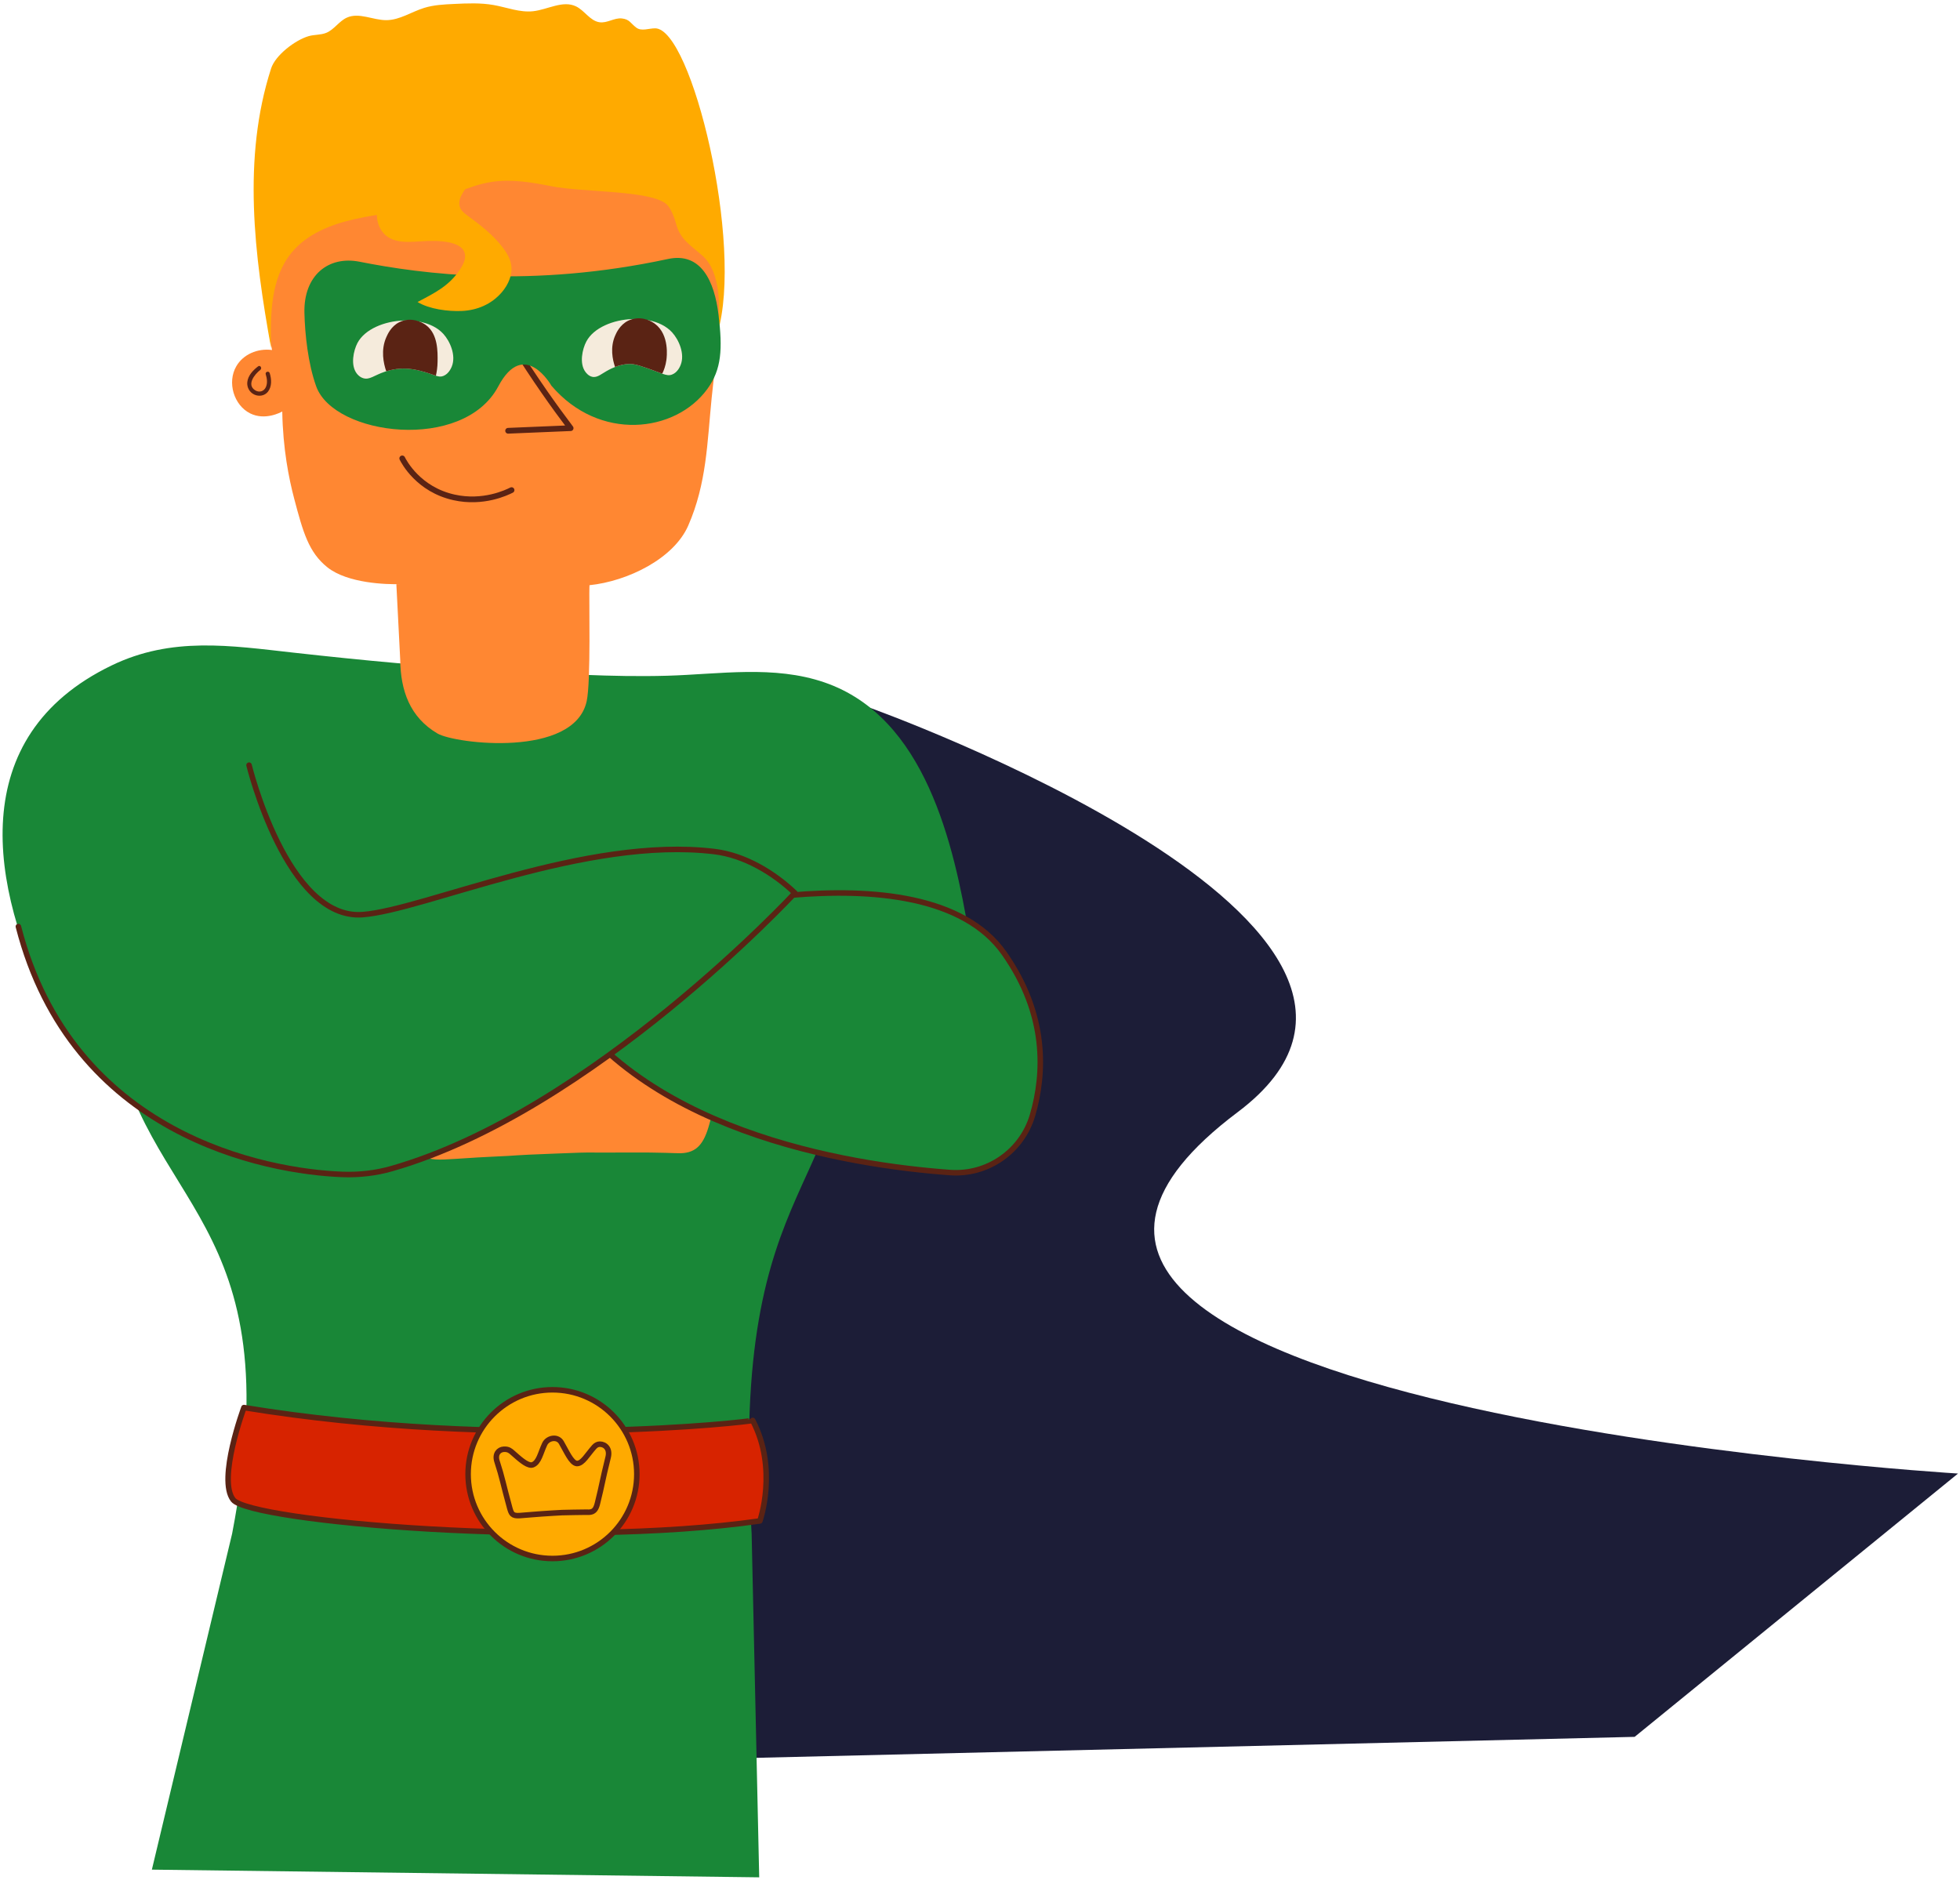
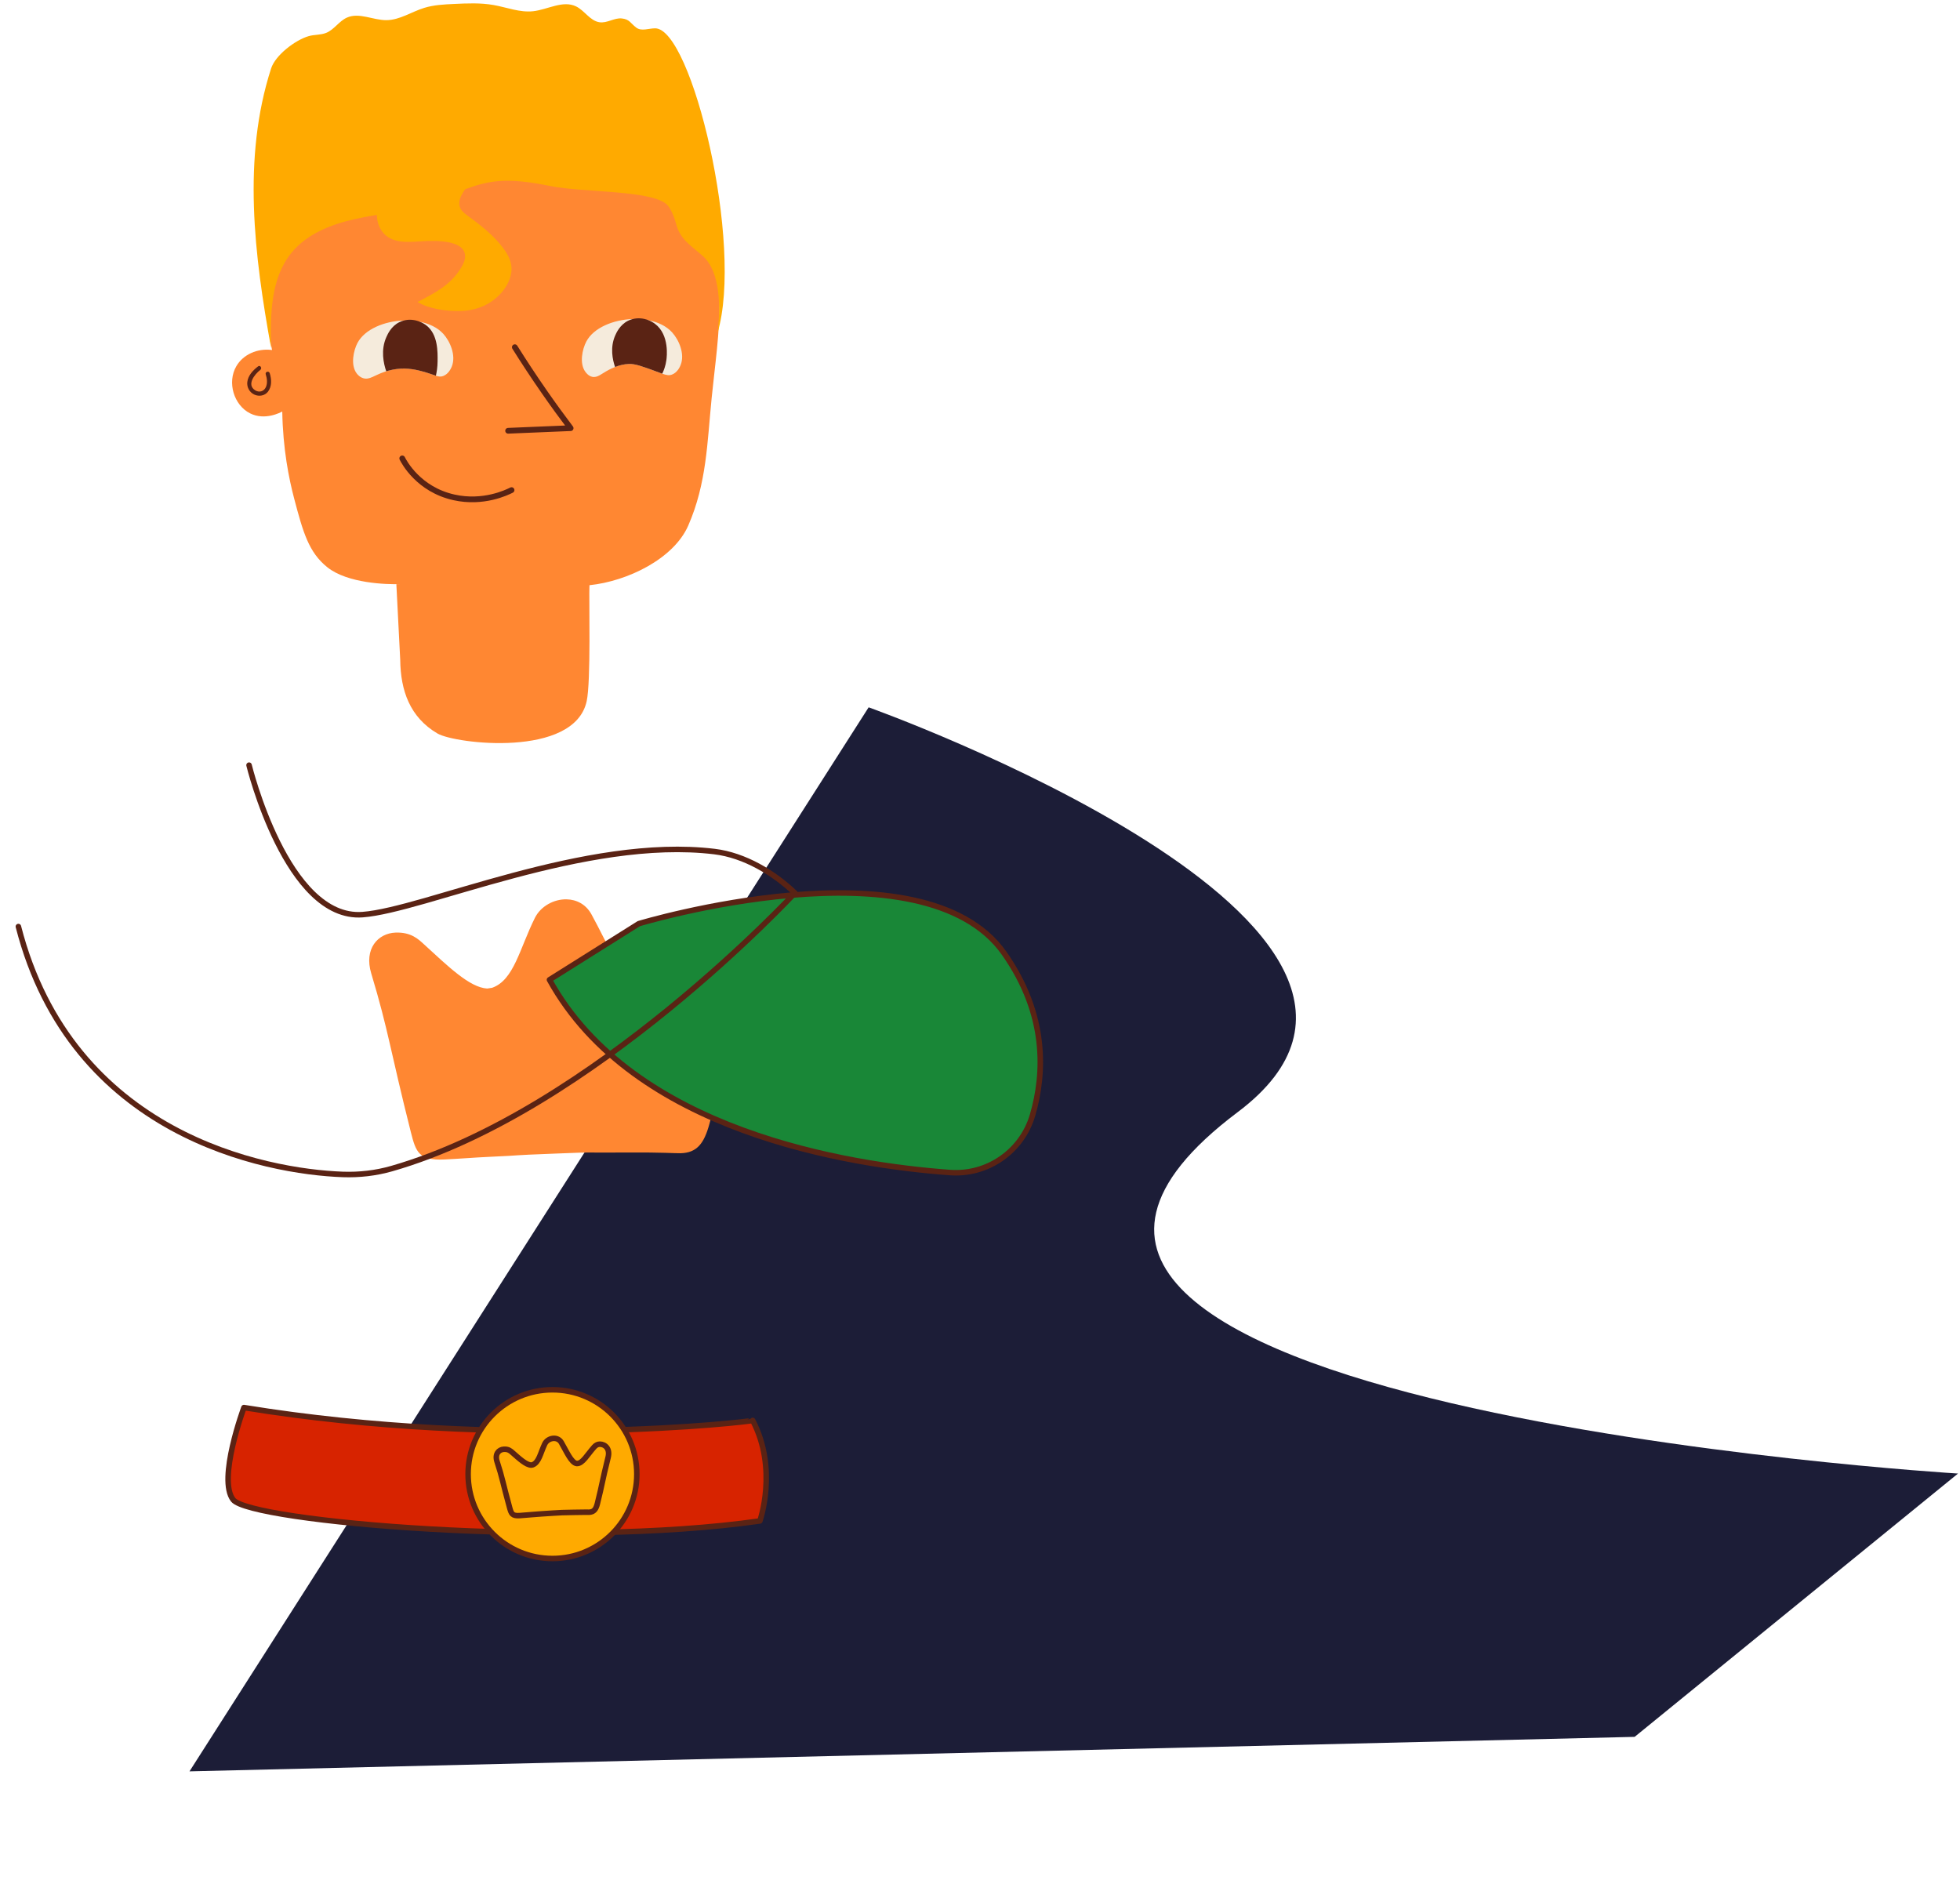
<svg xmlns="http://www.w3.org/2000/svg" width="566" height="543" viewBox="0 0 566 543" fill="none">
  <path d="M250.843 204.262C250.843 204.262 428.575 267.694 357.413 321.164C244.371 406.097 565.423 425.531 565.423 425.531L472.045 501.57L54.722 511.532L250.843 204.262Z" fill="#1C1D37" />
-   <path d="M36.866 233.994C40.547 231.146 42.839 226.455 43.3 221.679C42.766 227.23 43.227 222.69 43.631 221.246C43.968 220.055 44.373 218.881 44.8 217.718C44.873 217.516 44.951 217.24 45.024 216.959C45.176 216.622 45.367 216.285 45.508 215.993C46.232 214.476 46.946 212.959 47.721 211.465C49.272 208.476 50.957 205.549 52.795 202.722C53.525 201.599 54.306 200.509 55.064 199.402C55.076 199.391 55.081 199.385 55.093 199.374C55.385 199.065 55.643 198.728 55.924 198.419C56.531 197.745 57.183 197.143 57.84 196.531C57.862 196.52 57.874 196.514 57.896 196.503C58.553 196.132 59.177 195.716 59.846 195.357C60.289 195.121 60.75 194.913 61.194 194.683C62.514 194.284 63.801 193.772 65.127 193.385C66.571 192.969 68.026 192.604 69.493 192.267C71.167 193.767 73.15 194.902 75.33 195.452C94.455 200.256 114.226 197.655 133.638 199.778C136.104 200.048 138.565 200.346 141.02 200.672C142.082 200.807 142.116 200.812 141.127 200.689C141.672 200.767 142.223 200.84 142.768 200.919C143.863 201.076 144.959 201.234 146.054 201.391C150.999 202.11 155.932 202.863 160.876 203.576C171.579 205.116 182.299 206.543 193.097 207.2C198.457 207.526 202.946 204.47 205.592 200.205C210.289 201.402 214.93 202.812 219.481 204.509C222.824 205.751 226.234 205.346 229.235 203.925C229.791 204.644 230.353 205.386 230.915 206.167C243.887 224.14 242.033 230.219 244.865 278.346C248.938 347.626 210.323 334.232 217.054 442.892L219.24 542.135L43.856 539.916L67.032 442.886C84.735 350.739 40.766 349.351 32.361 295.151C29.231 275.054 38.013 254.535 36.866 233.994Z" fill="#198737" />
  <path d="M217.357 410.193C217.15 410.519 146.172 418.828 70.442 406.479C70.442 406.479 62.728 427.228 67.335 433.105C72.285 439.414 163.151 447.286 219.431 439.218C219.431 439.218 224.723 424.256 217.357 410.193Z" fill="#D72300" stroke="#5A2314" stroke-width="1.594" stroke-miterlimit="10" stroke-linecap="round" stroke-linejoin="round" />
  <path d="M159.539 450.067C172.993 450.067 183.9 439.16 183.9 425.705C183.9 412.251 172.993 401.344 159.539 401.344C146.084 401.344 135.177 412.251 135.177 425.705C135.177 439.16 146.084 450.067 159.539 450.067Z" fill="#FFAA00" stroke="#5A2314" stroke-width="1.594" stroke-miterlimit="10" />
  <path d="M143.521 422.025C145.094 426.84 145.268 428.492 147.178 435.414C147.65 437.111 147.909 437.824 150.088 437.672C151.296 437.588 152.667 437.448 153.769 437.375C157.269 437.139 155.033 437.234 159.55 436.965C163.629 436.717 160.786 436.88 165.668 436.74C168.595 436.656 169.714 436.723 170.135 436.7C171.517 436.633 172.107 435.83 172.517 434.178C173.989 428.284 173.781 428.234 175.613 420.84C176.231 418.34 174.731 417.047 173.214 417.047C172.663 417.047 172.101 417.283 171.601 417.845C169.534 420.16 168.27 422.638 166.612 422.638C166.584 422.638 166.562 422.638 166.534 422.638C164.955 422.424 163.567 419.081 162.101 416.575C161.606 415.727 160.797 415.362 159.971 415.362C158.893 415.362 157.786 415.991 157.308 416.997C156.061 419.637 155.651 422.323 153.808 423.014C153.667 423.037 153.533 423.065 153.392 423.087C151.898 423.037 149.999 421.25 147.931 419.441C147.459 419.031 146.824 418.429 145.498 418.514C144.015 418.592 142.835 419.93 143.521 422.025Z" fill="#FFAA00" stroke="#5A2314" stroke-width="1.594" stroke-miterlimit="10" />
  <path d="M107.214 281.138C112.192 297.628 112.664 303.252 118.642 326.928C120.109 332.738 120.946 335.182 128.356 334.833C132.475 334.642 137.127 334.26 140.88 334.092C152.791 333.558 145.195 333.71 160.555 333.125C174.438 332.597 164.764 332.934 181.366 332.822C191.322 332.755 195.114 333.069 196.553 333.03C201.244 332.912 203.317 330.215 204.845 324.63C210.301 304.708 209.598 304.533 216.38 279.526C218.672 271.076 213.672 266.57 208.514 266.452C206.649 266.413 204.71 267.177 202.969 269.036C195.766 276.739 191.282 285.083 185.642 284.953C185.552 284.953 185.467 284.948 185.378 284.942C180.023 284.099 175.562 272.638 170.775 264.002C169.157 261.086 166.438 259.772 163.634 259.71C159.965 259.626 156.151 261.682 154.465 265.064C150.038 273.947 148.425 283.043 142.105 285.257C141.633 285.33 141.161 285.397 140.683 285.47C135.604 285.184 129.289 278.964 122.395 272.66C120.828 271.228 118.704 269.138 114.198 269.317C109.153 269.52 105.046 273.964 107.214 281.138Z" fill="#FF8732" />
-   <path d="M279.918 270.3C275.407 243.518 267.153 207.071 238.095 197.07C223.459 192.036 207.789 194.705 192.704 195.138C176.776 195.593 160.314 194.475 144.375 193.637C124.485 192.587 104.669 190.688 84.876 188.485C66.498 186.44 49.615 183.749 32.175 192.194C-10.171 212.701 -3.069 256.097 14.842 291.398C14.848 291.398 279.918 270.3 279.918 270.3Z" fill="#198737" />
  <path d="M184.473 266.733C184.473 266.733 266.547 241.945 289.992 275.312C302.471 293.072 301.667 310.028 298.184 321.995C295.139 332.463 285.216 339.401 274.345 338.609C245.073 336.474 182.81 326.737 158.673 282.936L184.473 266.733Z" fill="#198737" stroke="#5A2314" stroke-width="1.594" stroke-miterlimit="10" stroke-linecap="round" stroke-linejoin="round" />
-   <path d="M71.92 220.965C71.92 220.965 82.814 265.761 104.697 264.126C122.44 262.806 169.191 241.405 206.34 245.917C215.015 246.973 223.47 252.058 229.549 257.873C229.549 257.873 171.157 320.838 113.119 337.468C108.529 338.783 103.759 339.323 98.984 339.154C76.611 338.345 20.719 327.754 5.308 267.57" fill="#198737" />
  <path d="M71.92 220.965C71.92 220.965 82.814 265.761 104.697 264.126C122.44 262.806 169.191 241.405 206.34 245.917C215.015 246.973 223.47 252.058 229.549 257.873C229.549 257.873 171.157 320.838 113.119 337.468C108.529 338.783 103.759 339.323 98.984 339.154C76.611 338.345 20.719 327.754 5.308 267.57" stroke="#5A2314" stroke-width="1.594" stroke-miterlimit="10" stroke-linecap="round" stroke-linejoin="round" />
  <path d="M68.262 105.727C70.234 102.361 74.33 100.518 78.561 101.08C77.212 94.877 75.684 83.129 80.572 70.246C87.96 50.779 107.147 36.244 123.429 36.025L141.975 37.047C142.981 37.143 144.582 37.306 146.543 37.542C171.214 40.475 191.962 42.941 200.716 56.296C203.766 60.954 204.772 65.493 206.306 73.056C207.216 77.528 207.699 82.09 207.767 86.652C207.902 96.035 206.441 105.609 205.508 114.941C204.216 127.857 204.075 139.583 198.744 151.786C194.558 161.36 181.209 167.866 170.219 168.995C168.629 172.366 169.084 181.3 168.573 181.418C165.466 182.142 159.482 182.867 156.358 183.513C150.583 184.71 144.773 185.749 138.925 186.53C136.306 186.879 133.66 187.019 131.042 187.3C131.019 187.294 131.003 187.294 130.98 187.289C125.761 186.564 125.328 186.671 120.165 185.603C119.507 185.468 117.013 184.395 116.361 184.261C116.4 179.058 115.294 173.883 115.333 168.681C111.782 168.793 100.405 168.512 94.534 163.821C89.134 159.506 87.511 153.685 84.954 143.999C83.426 138.212 81.696 129.622 81.51 118.834C81.055 119.087 76.532 121.52 72.246 119.379C67.549 117.042 65.509 110.429 68.262 105.727Z" fill="#FF8732" />
  <path d="M148.667 100.266C151.285 104.446 154.111 108.744 157.156 113.126C159.707 116.8 162.258 120.306 164.786 123.644C158.769 123.891 152.751 124.144 146.734 124.397" stroke="#5A2314" stroke-width="1.656" stroke-miterlimit="10" stroke-linecap="round" stroke-linejoin="round" />
  <path d="M77.886 107.755C78.426 109.485 78.561 111.603 77.375 113.12C76.442 114.306 74.807 114.575 73.453 113.952C72.066 113.311 71.245 111.845 71.414 110.334C71.633 108.412 73.071 106.912 74.538 105.794C75.156 105.322 75.779 106.356 75.167 106.822C73.594 108.019 71.122 111.064 73.661 112.693C74.824 113.441 76.195 113.053 76.763 111.822C77.308 110.643 77.111 109.289 76.74 108.092C76.499 107.35 77.656 107.013 77.886 107.755Z" fill="#5A2314" />
  <path d="M207.177 96.237C208.076 89.203 208.211 78.59 202.901 73.887C199.508 70.887 196.44 69.156 195.283 64.774C194.845 63.105 193.822 60.24 192.569 59.06C188.114 54.88 168.404 55.599 159.196 53.773C153.499 52.644 147.644 51.649 141.902 52.543C135.273 53.576 129.3 57.037 122.912 59.071C116.249 61.195 109.192 61.751 102.366 63.291C95.539 64.824 88.623 67.566 84.19 72.977C78.106 80.393 78.044 90.894 78.28 100.484C73.425 73.69 69.931 45.694 78.285 19.776C79.527 15.922 85.258 11.556 89.146 10.433C90.786 9.961 92.584 10.135 94.174 9.5C96.483 8.579 97.888 6.123 100.158 5.095C103.697 3.488 107.737 5.859 111.619 5.82C115.462 5.781 118.845 3.399 122.519 2.269C125.261 1.426 128.165 1.28 131.031 1.146C134.879 0.96 138.767 0.78 142.56 1.455C146.369 2.129 150.122 3.668 153.965 3.241C158.185 2.769 162.544 -0.006 166.359 1.853C168.82 3.056 170.371 5.989 173.073 6.416C175.337 6.77 177.371 5.084 179.568 5.326C181.849 5.573 182.057 6.719 183.759 7.989C185.26 9.107 187.327 8.174 189.198 8.18C199.744 8.197 214.857 70.634 207.177 96.237Z" fill="#FFAA00" />
-   <path d="M192.889 74.791C202.435 72.741 206.317 81.197 207.491 90.888C208.688 100.771 208.402 106.637 204.261 112.334C195.035 125.014 173.062 127.599 159.235 111.384C159.235 111.384 151.369 97.484 143.886 111.592C133.795 130.605 96.438 125.863 91.309 111.57C88.927 104.934 88.05 96.45 87.91 90.315C87.662 79.584 94.775 73.786 103.849 75.584C122.03 79.185 153.414 83.281 192.889 74.791Z" fill="#198737" />
  <path d="M169.084 107.434C169.326 107.744 169.955 108.569 170.994 108.811C172.556 109.171 173.686 107.901 175.871 106.772C176.152 106.625 176.781 106.3 177.619 105.979C178.692 105.558 180.119 105.148 181.636 105.103C183.45 105.052 185.4 105.766 189.294 107.193C190.069 107.474 190.704 107.727 191.243 107.918C192.445 108.339 193.204 108.496 194.064 108.165C195.704 107.547 196.412 105.766 196.558 105.389C197.828 102.193 196.041 98.114 194.08 95.973C192.429 94.169 190.024 93.023 187.322 92.484C185.844 92.192 184.271 92.079 182.698 92.13C177.09 92.31 171.41 94.658 169.32 98.619C168.163 100.794 167.23 105.002 169.084 107.434Z" fill="#F5EBDC" />
  <path d="M177.613 105.979C178.686 105.558 180.113 105.148 181.63 105.103C183.445 105.052 185.394 105.766 189.288 107.193C190.063 107.474 190.698 107.727 191.238 107.918C191.704 106.974 192.215 105.62 192.44 103.957C192.541 103.176 193.395 96.788 189.209 93.563C188.642 93.13 188.007 92.765 187.316 92.49C185.889 91.911 184.254 91.731 182.692 92.136C182.237 92.248 181.787 92.411 181.349 92.636C178.984 93.838 177.978 96.136 177.635 96.928C176.152 100.322 176.877 103.839 177.613 105.979Z" fill="#5A2314" />
  <path d="M103.017 107.856C103.231 108.131 103.86 108.912 104.916 109.221C106.731 109.76 108.018 108.395 111.08 107.361C111.209 107.316 111.361 107.266 111.535 107.215C112.479 106.934 113.996 106.535 115.738 106.451C118.771 106.288 121.463 107.08 123.216 107.603C124.395 107.957 125.21 108.288 125.873 108.508C126.699 108.766 127.272 108.85 127.986 108.586C129.621 107.968 130.323 106.187 130.48 105.811C131.744 102.603 129.958 98.535 128.003 96.394C126.351 94.591 123.946 93.456 121.244 92.911C119.755 92.608 118.182 92.49 116.608 92.551C111.001 92.731 105.327 95.068 103.231 99.035C102.09 101.215 101.158 105.412 103.017 107.856Z" fill="#F5EBDC" />
  <path d="M111.535 107.221C112.479 106.94 113.996 106.541 115.737 106.457C118.771 106.294 121.463 107.086 123.216 107.609C124.395 107.963 125.21 108.294 125.873 108.513C126.115 107.457 126.345 106.047 126.362 104.378C126.396 101.636 126.497 96.58 123.131 93.984C122.575 93.551 121.935 93.186 121.249 92.917C119.822 92.332 118.187 92.141 116.614 92.557C116.159 92.669 115.709 92.832 115.282 93.057C112.951 94.237 111.956 96.479 111.569 97.35C109.911 101.052 110.748 104.94 111.535 107.221Z" fill="#5A2314" />
  <path d="M114.457 168.681C114.457 168.681 115.575 190.553 115.575 190.559C115.676 199.391 118.344 207.133 126.339 211.824C131.447 214.819 165.769 218.937 169.41 202.531C170.68 196.817 170.051 173.282 170.213 169.001" fill="#FF8732" />
  <path d="M141.582 46.351C138.823 49.447 135.054 52.846 133.171 56.566C132.615 57.672 132.413 59.032 132.947 60.15C133.385 61.06 134.228 61.69 135.042 62.285C138.801 65.044 142.554 67.937 145.335 71.679C146.397 73.106 147.324 74.696 147.616 76.455C148.088 79.303 146.79 82.202 144.914 84.399C141.975 87.832 137.818 89.613 133.346 89.804C129.418 89.972 123.98 89.287 120.575 87.214C125.587 84.562 129.924 82.495 133.081 77.432C133.756 76.348 134.357 75.14 134.306 73.859C134.11 69.241 125.615 69.488 122.564 69.634C118.71 69.819 113.805 70.572 110.894 67.493C108.428 64.886 108.248 60.583 109.917 57.521C111.855 53.97 115.766 51.84 119.743 51.099C123.856 50.335 138.554 47.93 141.582 46.351Z" fill="#FFAA00" />
  <path d="M147.723 141.533C146.29 142.257 139.537 145.505 131.109 143.634C120.833 141.353 116.659 133.375 116.159 132.375" stroke="#5A2314" stroke-width="1.656" stroke-miterlimit="10" stroke-linecap="round" stroke-linejoin="round" />
</svg>